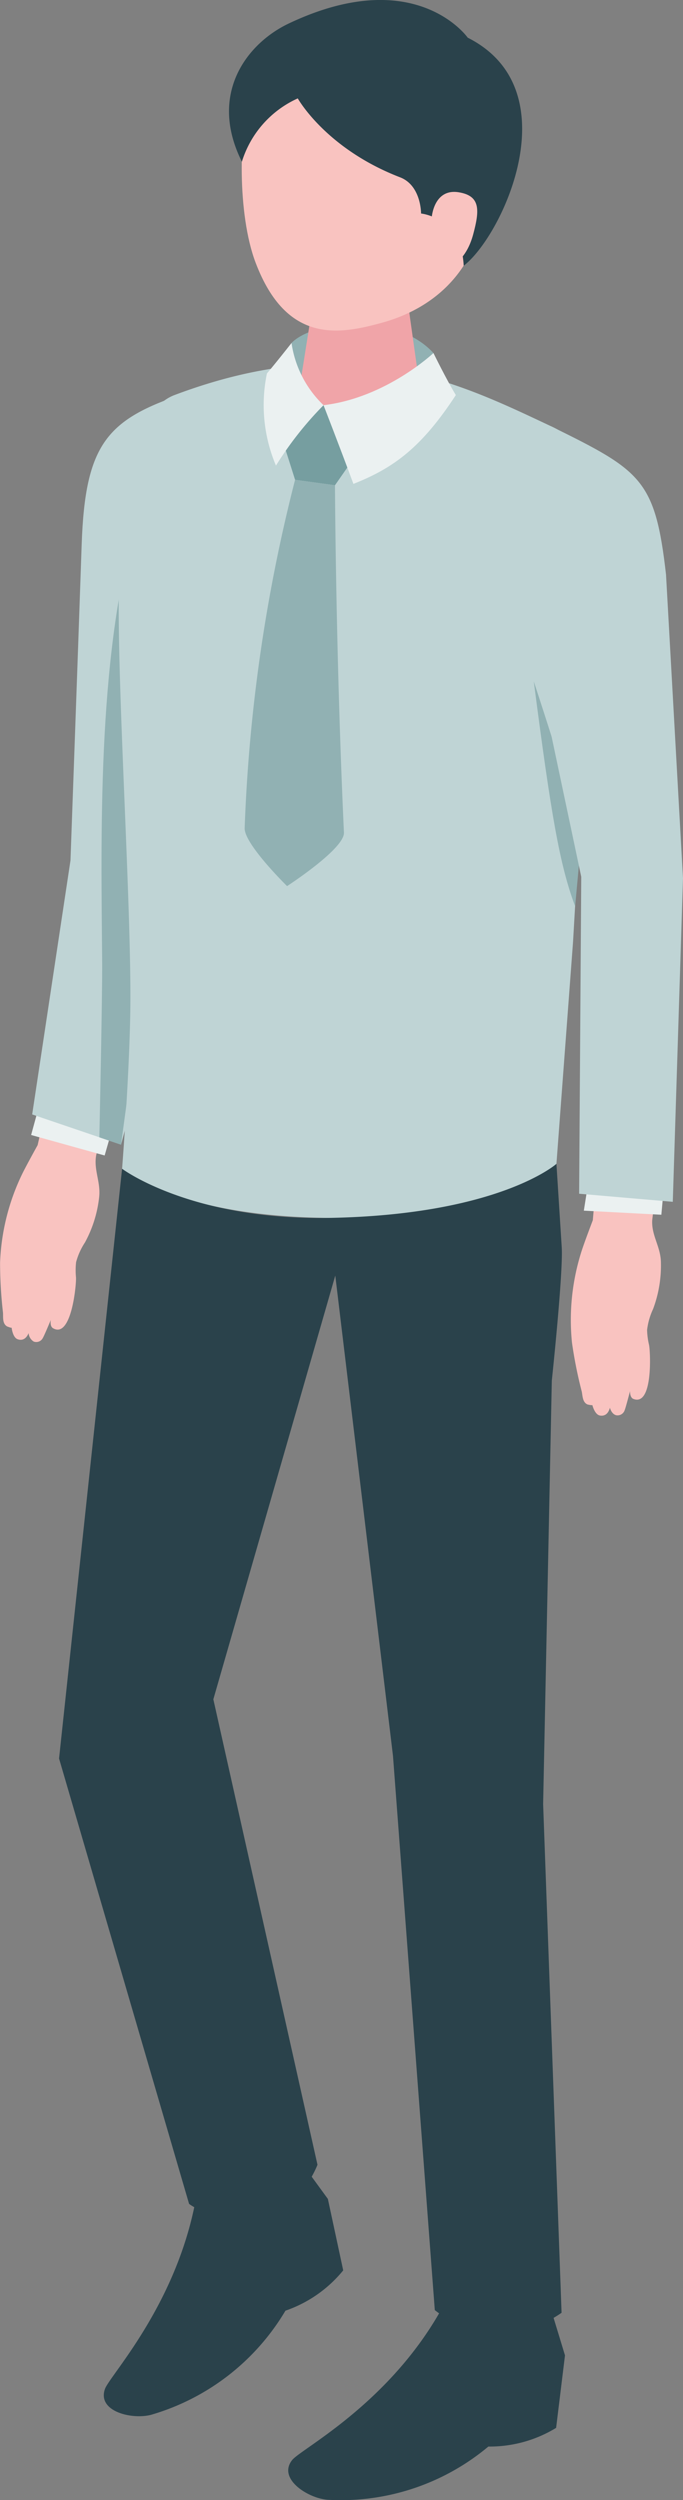
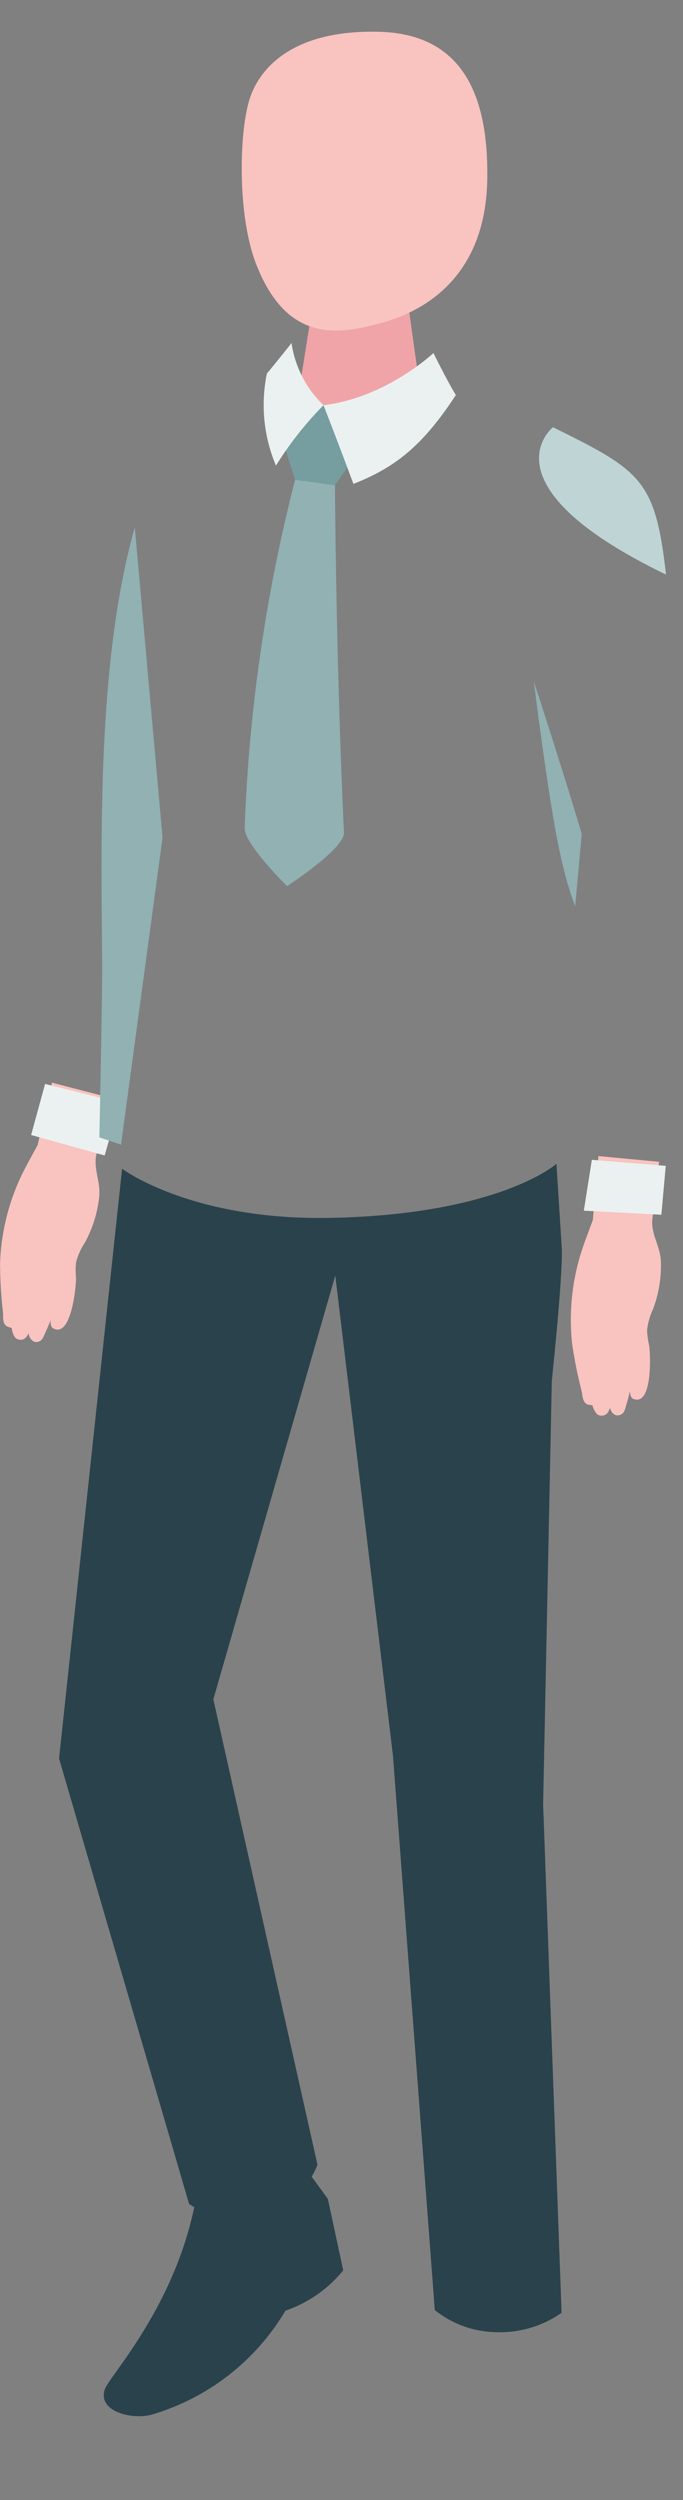
<svg xmlns="http://www.w3.org/2000/svg" id="グループ_445" data-name="グループ 445" width="68.081" height="248.931" viewBox="0 0 68.081 248.931">
  <rect x="0" y="0" width="68.081" height="248.931" fill="#808080" stroke="none" />
  <path id="パス_310" data-name="パス 310" d="M1601.305,730.552s-1.11,1.994-1.527,2.847a22.128,22.128,0,0,0-2.2,8.516c-.007.115-.012.23-.016.345a44.245,44.245,0,0,0,.291,4.968c.032.422-.083,1.073.393,1.365.021.013.474.192.469.125,0,.022.1.976.591,1.157.4.145.829.044,1.1-.606a1.088,1.088,0,0,0,.507.839.731.731,0,0,0,.916-.364c.132-.208.792-1.792.792-1.792s-.125.623.217.826c1.818,1.069,2.325-4.226,2.294-5.042a7.3,7.3,0,0,1,.007-1.53,6.684,6.684,0,0,1,.882-1.961,12.159,12.159,0,0,0,1.42-4.544c.161-1.506-.583-2.744-.286-4.208l1.477-5.633-5.9-1.53Z" transform="translate(-1597.555 -616.526)" fill="#f9c3c0" />
  <path id="パス_311" data-name="パス 311" d="M1598.208,724.44l-1.392,5.082,7.329,2.041,1.509-5.262Z" transform="translate(-1593.714 -616.508)" fill="#ebf1f1" />
-   <path id="パス_312" data-name="パス 312" d="M1592.276,711.5s.7-19.351,1.115-31.437c.343-10.111,2.568-12.495,10.271-15.07,6.525,8.035,1.035,47.777,1.035,47.777l-7.385,27.031-8.854-3.009Z" transform="translate(-1585.25 -625.824)" fill="#bfd4d5" />
  <path id="パス_313" data-name="パス 313" d="M1599.432,707.427,1595.293,738l-2.161-.734s.307-13.99.28-17.473c-.093-12.144-.529-29.922,3.253-43.271Z" transform="translate(-1583.229 -624.018)" fill="#91b1b3" />
-   <path id="パス_314" data-name="パス 314" d="M1599.266,742.112l1.654-22.079,2.438-42.113a8.244,8.244,0,0,0-4.739-9.307c-9.165-4.31-19.891-9.651-37.417-3.057-2.4.9-3.334,3.769-4.193,6.179a25.586,25.586,0,0,0-1.489,9.085l.117,5.291c-.059,10.088,1.219,29.9,1.16,39.991-.037,6.394-.826,16.5-.826,16.5s5.178,4.751,20.721,4.891C1593.623,747.644,1599.266,742.112,1599.266,742.112Z" transform="translate(-1543.801 -626.222)" fill="#bfd4d5" />
  <path id="パス_315" data-name="パス 315" d="M1561.79,704.976s-1.806-6.109-4.785-15.193c1.735,13.37,2.592,18.32,4.126,22.4Z" transform="translate(-1503.8 -621.94)" fill="#91b1b3" />
-   <path id="パス_316" data-name="パス 316" d="M1569.308,660.914c2.14-2.226,10.346-3.145,14.149,1a22.49,22.49,0,0,0,.641,3.3l-7.113,2.439-7.58-1.181A40.646,40.646,0,0,1,1569.308,660.914Z" transform="translate(-1540.251 -626.76)" fill="#91b1b3" />
  <path id="パス_317" data-name="パス 317" d="M1577.268,654.819c3.046.044,4.64,1.78,4.619,3.266l1.4,9.969c-.165,1.72-3.113,3.075-6.584,3.025s-6.149-1.484-5.984-3.205l1.649-10.377C1572.516,655.986,1574.223,654.776,1577.268,654.819Z" transform="translate(-1541.153 -627.419)" fill="#f0a4a8" />
  <path id="パス_318" data-name="パス 318" d="M1578.764,633.866c8.671.19,10.97,6.734,10.858,14.637-.146,10.291-6.96,13.359-10.451,14.324-4.253,1.174-9.533,2.2-12.638-5.957-1.847-4.85-1.66-13.232-.549-16.467C1566.95,637.584,1570.093,633.676,1578.764,633.866Z" transform="translate(-1541.05 -630.704)" fill="#f9c3c0" />
  <path id="パス_319" data-name="パス 319" d="M1576.652,669.571l4.061-3.561,3.017,5.288-1.875,2.686-3.975-.544Z" transform="translate(-1548.466 -625.665)" fill="#769ea0" />
  <path id="パス_320" data-name="パス 320" d="M1567.857,666.713s1.592,4.087,2.981,7.838c4.038-1.591,6.812-3.65,10.209-8.843-.937-1.538-2.231-4.186-2.231-4.186S1574.076,665.992,1567.857,666.713Z" transform="translate(-1535.609 -626.369)" fill="#ebf1f1" />
  <path id="パス_321" data-name="パス 321" d="M1585.2,666.849a10.683,10.683,0,0,1-3.19-6.191s-1.571,2-2.451,3.031a15.437,15.437,0,0,0,.9,9.175,34.263,34.263,0,0,1,4.743-6.015" transform="translate(-1552.951 -626.504)" fill="#ebf1f1" />
  <path id="パス_322" data-name="パス 322" d="M1582.526,672.433l3.976.545s.078,16.943.894,34.583c.075,1.614-5.669,5.329-5.669,5.329s-4.292-4.2-4.227-5.782A162.993,162.993,0,0,1,1582.526,672.433Z" transform="translate(-1553.112 -624.659)" fill="#91b1b3" />
-   <path id="パス_323" data-name="パス 323" d="M1569,640.929s2.784,5.016,10.237,7.874c2.074.832,2.053,3.59,2.053,3.59s4.022.384,4.249,5.2c3.889-2.988,10.686-17.537.4-22.71,0,0-5.19-7.406-17.839-1.41-4.17,1.978-8.045,7.016-4.67,13.761A10.217,10.217,0,0,1,1569,640.929Z" transform="translate(-1539.318 -631.132)" fill="#2a424b" />
  <path id="パス_324" data-name="パス 324" d="M1566.38,650.206s.191-2.935,2.71-2.515c2.15.36,2.079,1.756,1.421,4.2s-2.173,3.582-3.687,3.492S1566.38,650.206,1566.38,650.206Z" transform="translate(-1523.347 -628.543)" fill="#f9c3c0" />
  <path id="パス_325" data-name="パス 325" d="M1596.528,816.424l3.37,4.621,1.53,7.114a12.8,12.8,0,0,1-5.758,4.015,23.047,23.047,0,0,1-13.234,10.32c-1.846.593-5.578-.209-4.758-2.525.506-1.427,7.966-9.233,9.366-20.919A46.612,46.612,0,0,1,1596.528,816.424Z" transform="translate(-1567.216 -602.093)" fill="#2a424b" />
-   <path id="パス_326" data-name="パス 326" d="M1584.371,829.247l1.669,5.482-.884,7.218a12.723,12.723,0,0,1-6.755,1.861,22.9,22.9,0,0,1-15.884,5.308c-1.939-.058-5.2-2.06-3.668-3.97.945-1.177,10.551-6.042,15.7-16.591A46.724,46.724,0,0,1,1584.371,829.247Z" transform="translate(-1529.722 -600.198)" fill="#2a424b" />
  <path id="パス_327" data-name="パス 327" d="M1606.971,795.064l.866-42.166s1.148-10.777.988-13.285l-.528-8.294s-5.712,5.064-22.573,5.379c-13.87.26-20.722-4.891-20.722-4.891l-6.283,58.724,12.959,44.342s1.972,1.6,6.1,1.563c4.675-.041,6.7-5.457,6.7-5.457l-10.38-46.345,12.155-42.195,5.751,47.82,4.169,55.194a10.082,10.082,0,0,0,6.221,2.2,10.673,10.673,0,0,0,6.415-1.934Z" transform="translate(-1552.832 -615.43)" fill="#2a424b" />
  <path id="パス_328" data-name="パス 328" d="M1552.377,737.037s-.823,2.151-1.115,3.062a22.462,22.462,0,0,0-.994,8.781c.009.115.02.229.032.344a43.905,43.905,0,0,0,.974,4.87c.09.413.067,1.076.577,1.289.022.009.5.113.48.049,0,.021.232.95.744,1.049.411.08.826-.089,1.007-.777,0,0,.141.619.617.75a.747.747,0,0,0,.855-.507c.1-.228.535-1.9.535-1.9s-.037.637.329.782c1.944.767,1.712-4.554,1.569-5.357a7.2,7.2,0,0,1-.2-1.517,6.83,6.83,0,0,1,.6-2.081,12.341,12.341,0,0,0,.776-4.726c-.05-1.514-.954-2.621-.864-4.118l.681-5.811-6.045-.568Z" transform="translate(-1493.286 -615.536)" fill="#f9c3c0" />
  <path id="パス_329" data-name="パス 329" d="M1550.572,730.971l-.8,5.062,7.728.407.438-4.869Z" transform="translate(-1491.576 -615.485)" fill="#ebf1f1" />
-   <path id="パス_330" data-name="パス 330" d="M1551.94,667.908c8.806,4.34,10.2,5.233,11.272,14.674l1.691,30.233-1.017,32.222-9.336-.806.212-31.553-4.206-19.871C1544.728,673.641,1551.94,667.908,1551.94,667.908Z" transform="translate(-1496.823 -625.368)" fill="#bfd4d5" />
+   <path id="パス_330" data-name="パス 330" d="M1551.94,667.908c8.806,4.34,10.2,5.233,11.272,14.674C1544.728,673.641,1551.94,667.908,1551.94,667.908Z" transform="translate(-1496.823 -625.368)" fill="#bfd4d5" />
</svg>